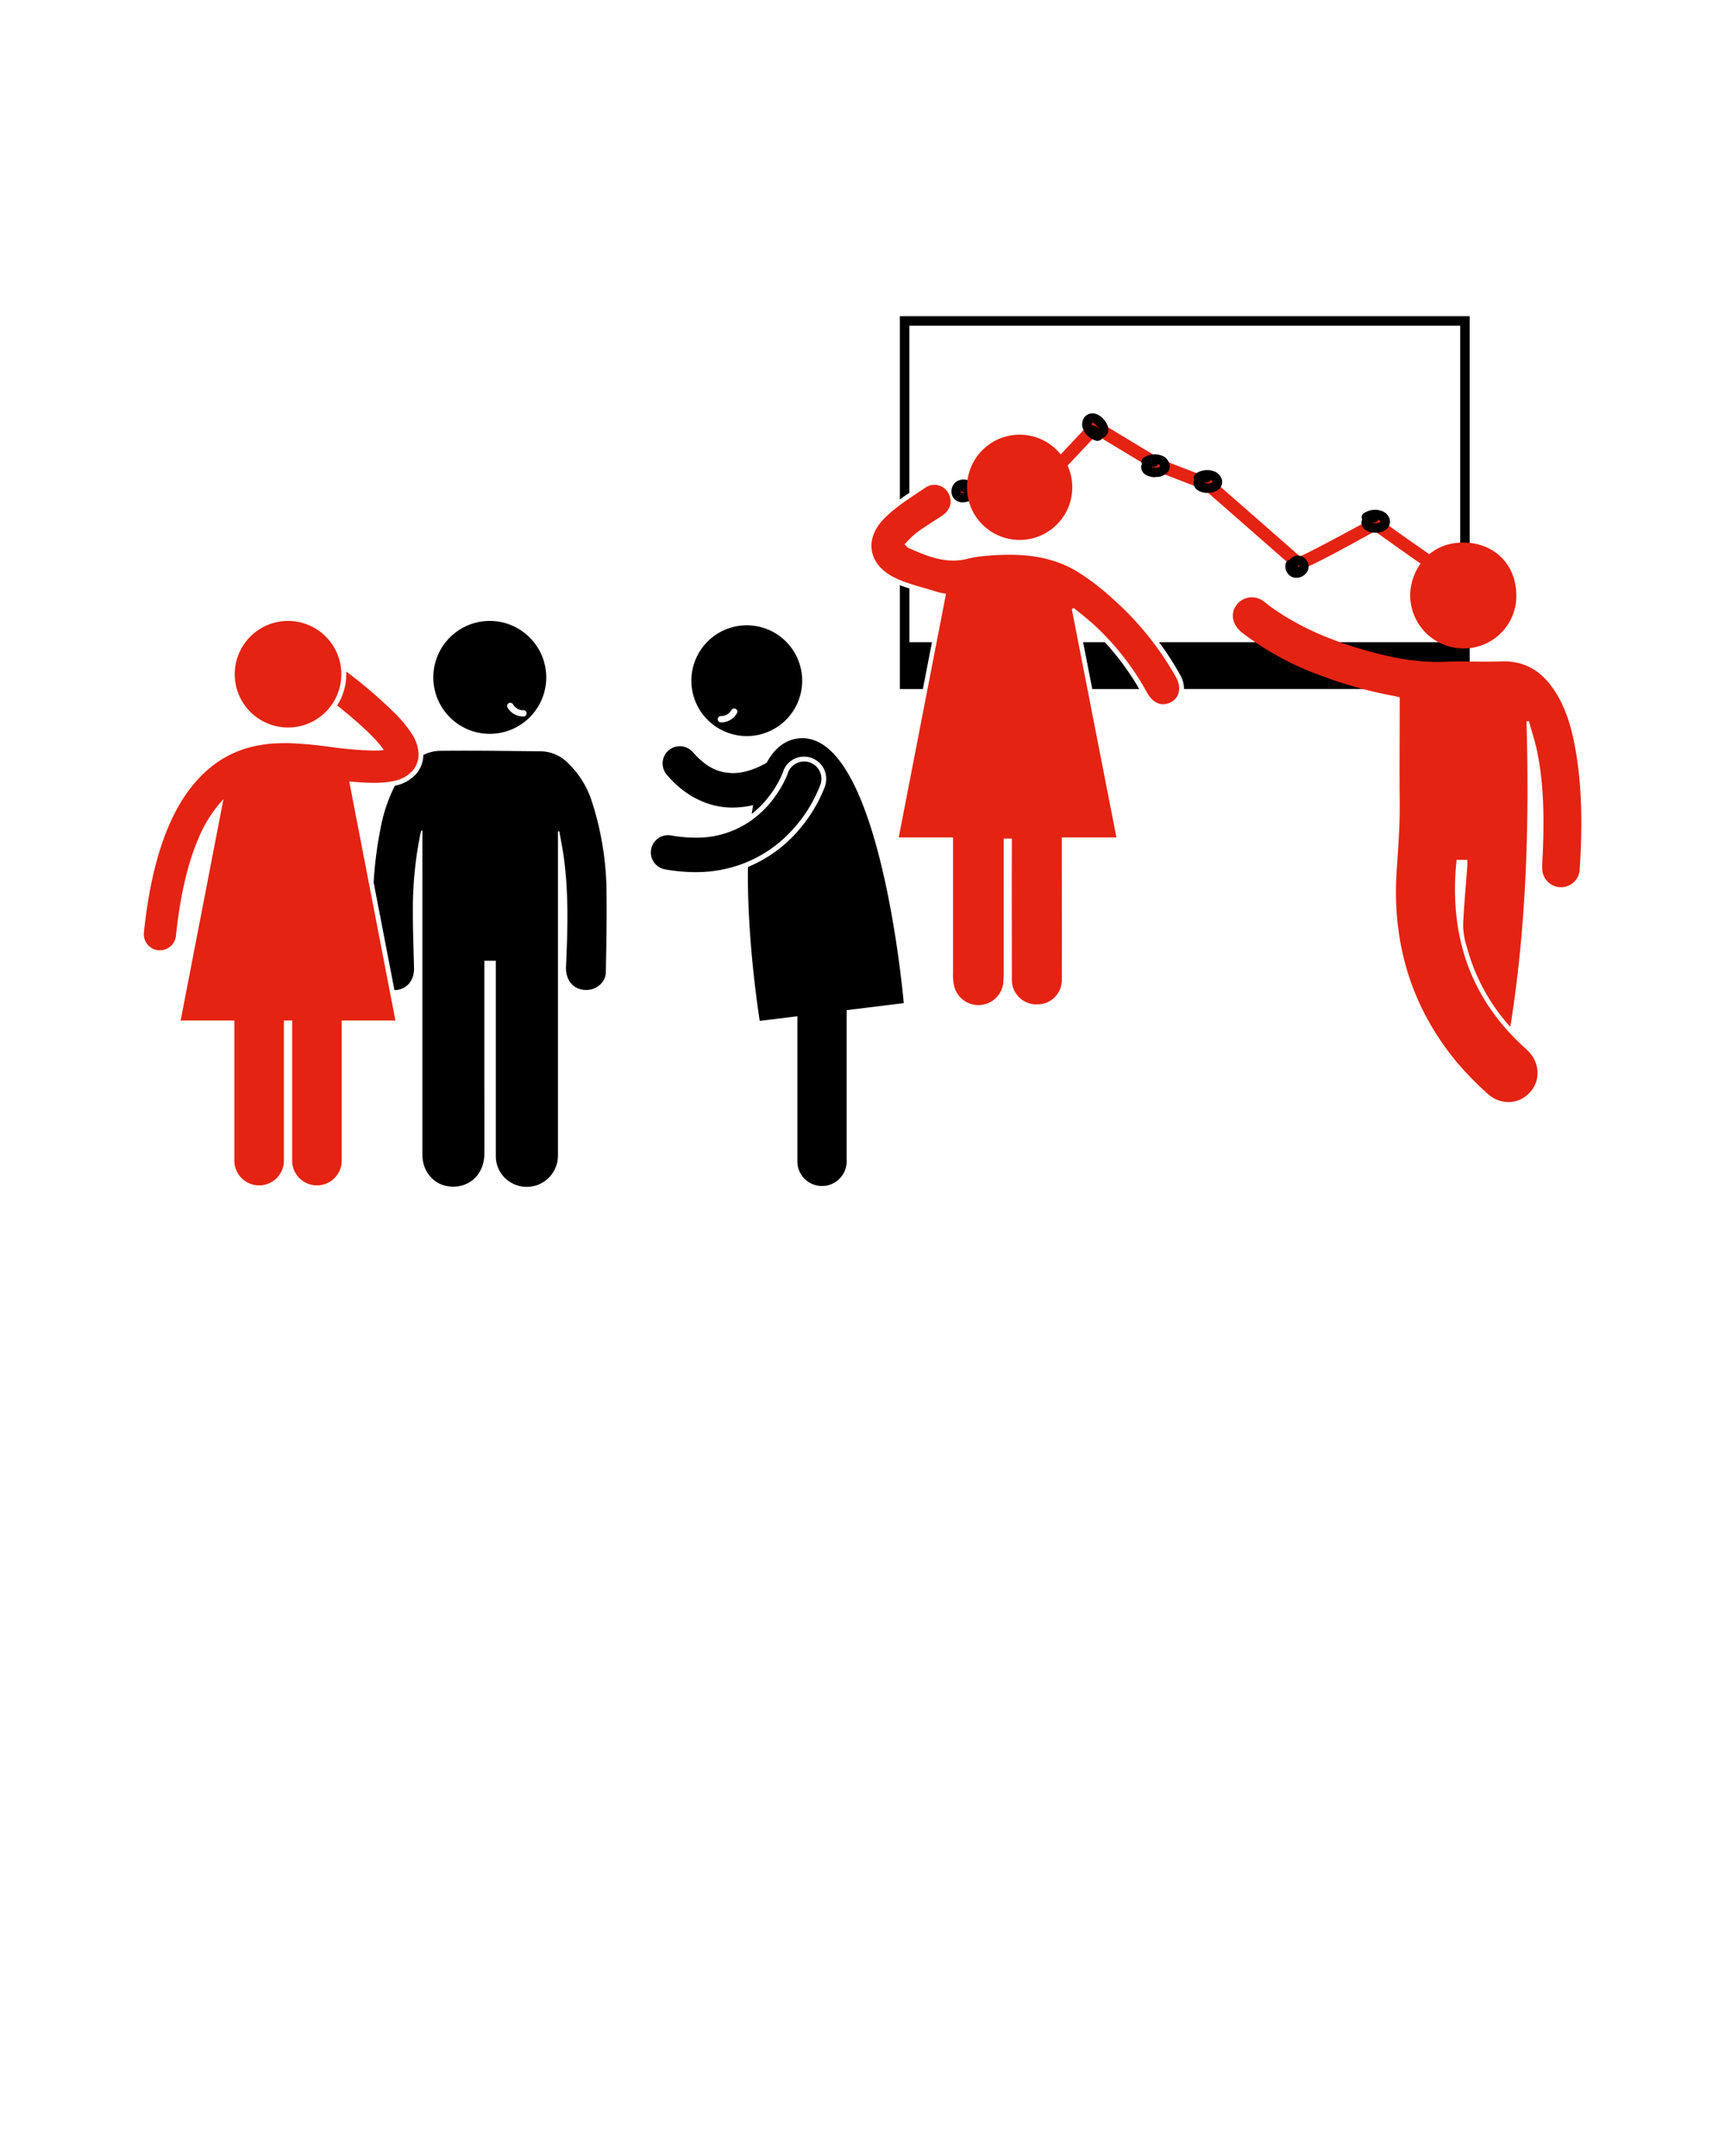
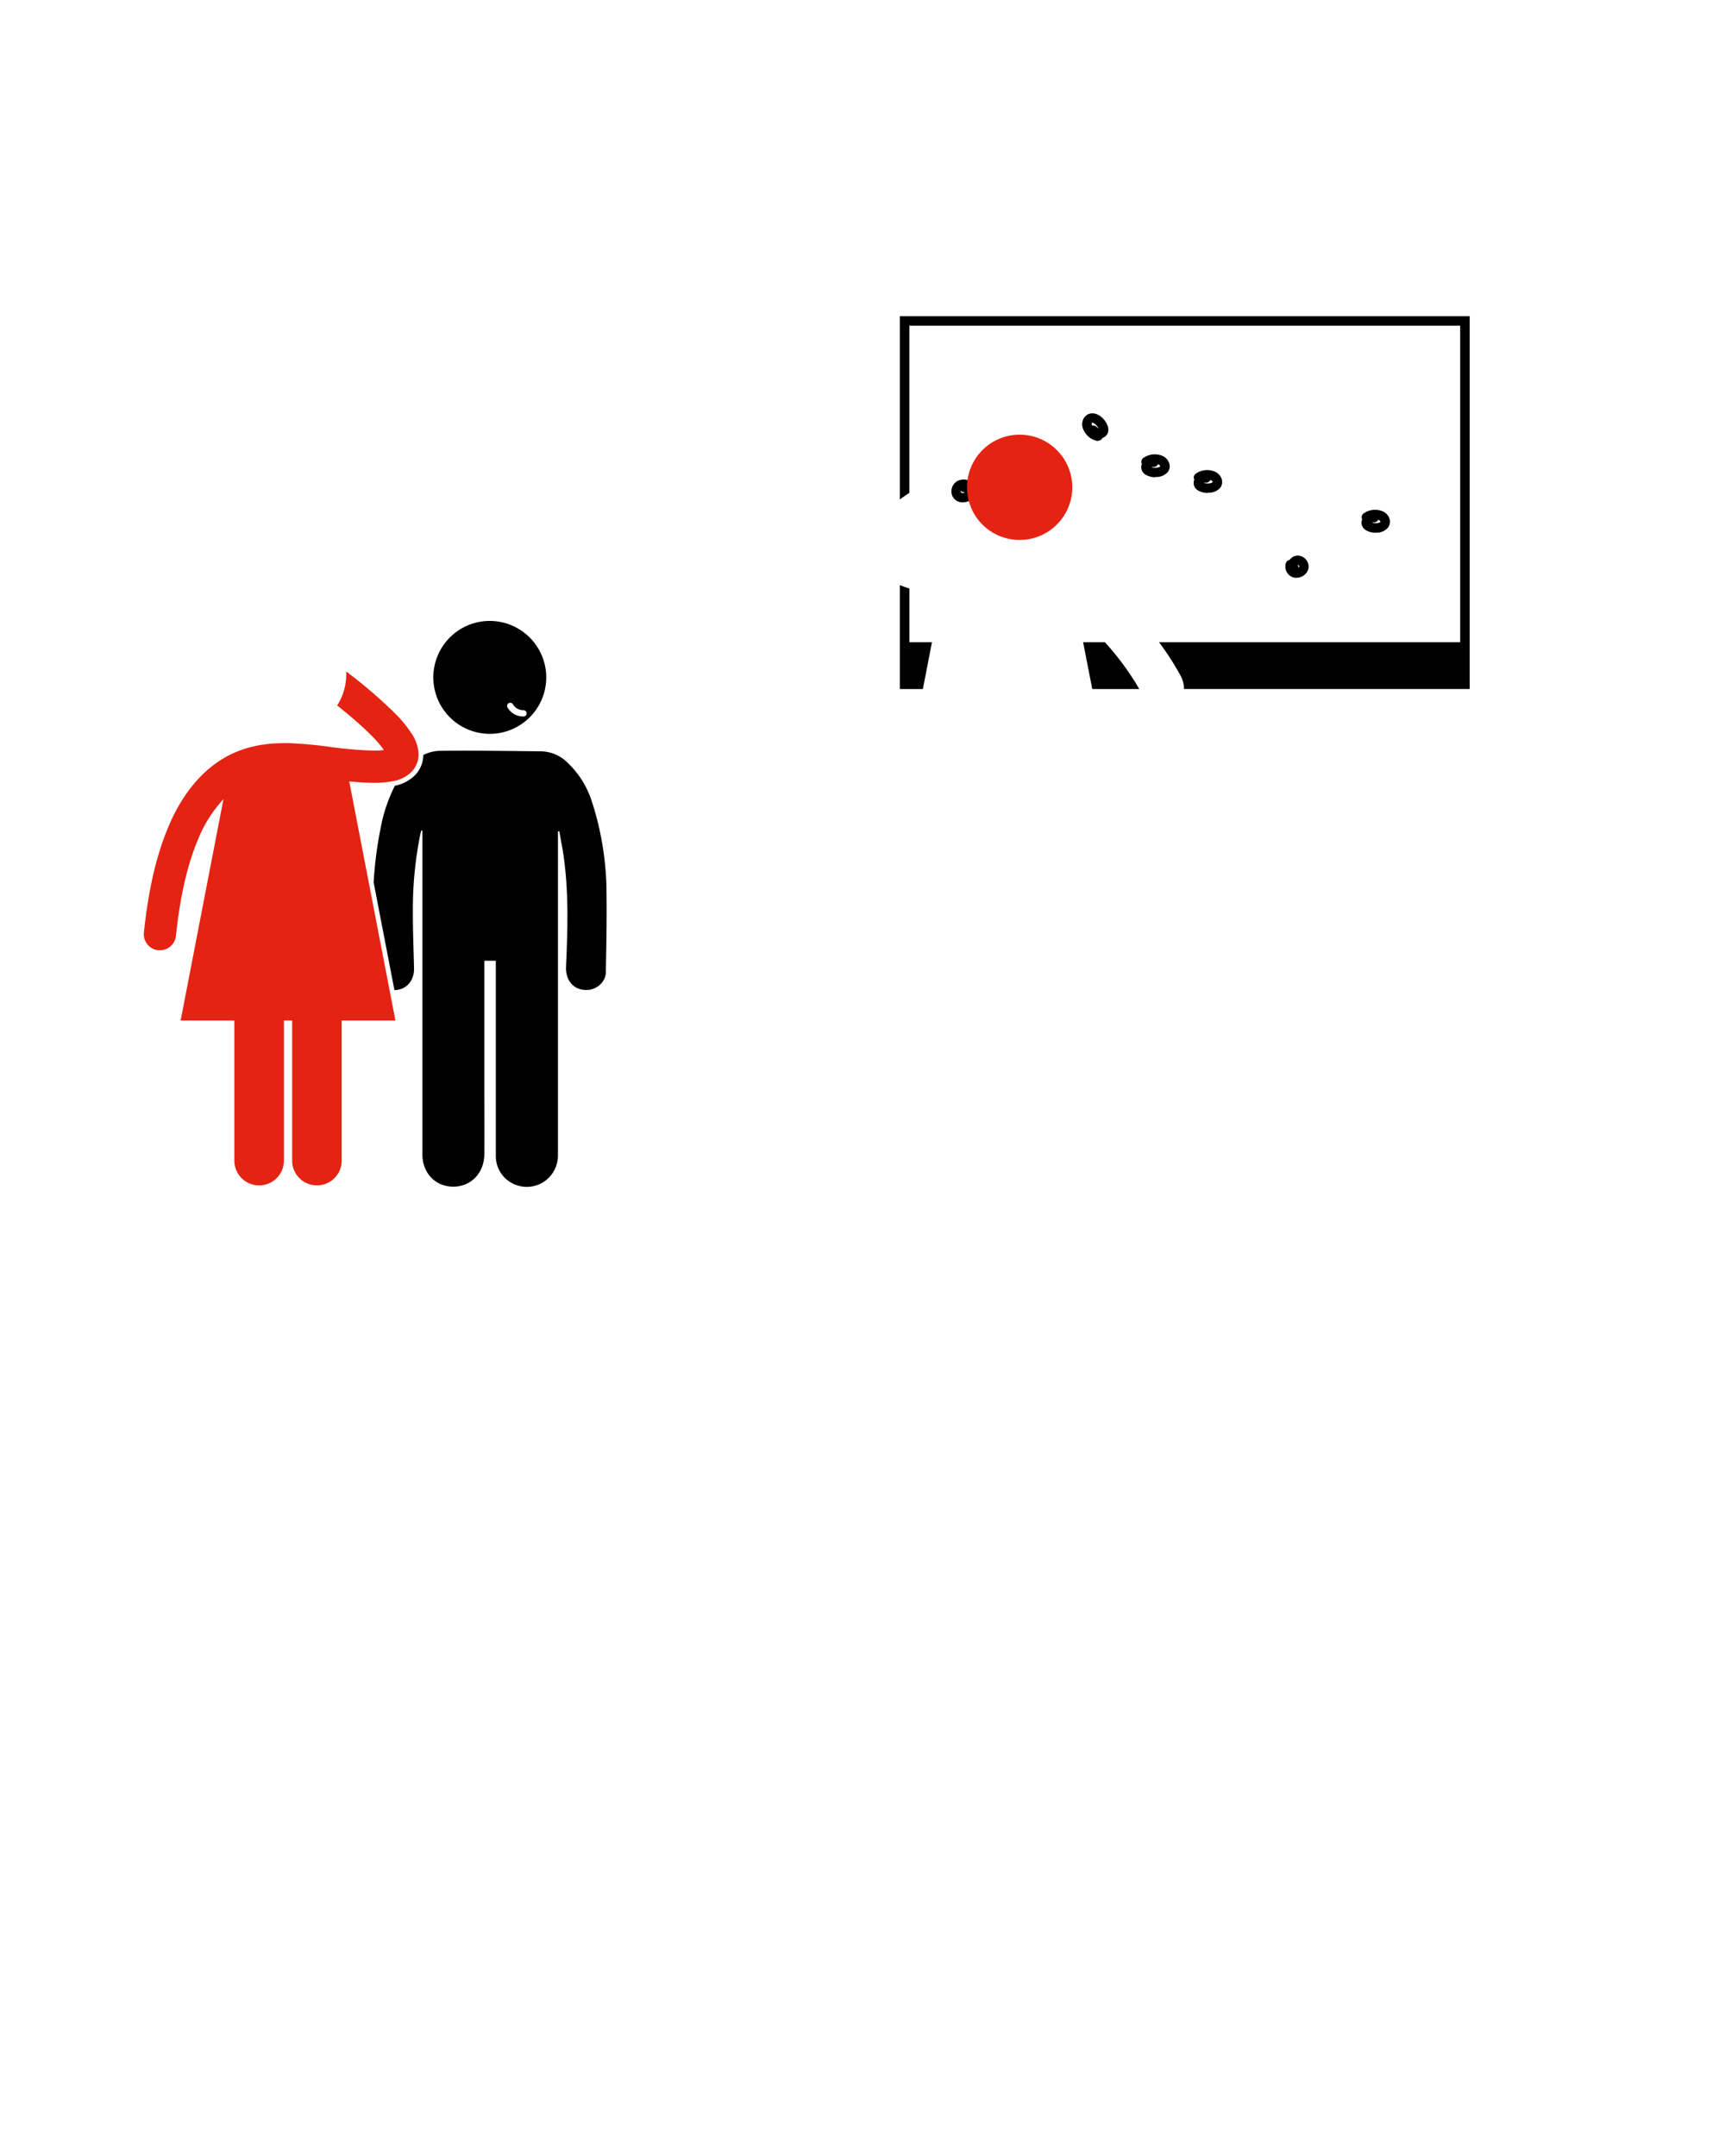
<svg xmlns="http://www.w3.org/2000/svg" width="600" height="750" viewBox="0 0 600 750">
  <defs>
    <style>.a{fill:#e42313;}</style>
  </defs>
  <title>Mein-Wertegebirge-w</title>
-   <path class="a" d="M502.88,201.34h-.14c-.76,0-1.54-.1-24.52-16.52-26.34,14.55-26.78,14.12-28.19,12.77-.78-.73-22.35-19.62-31-27.18L402.36,164a2.13,2.13,0,0,1-.35-.17l-20.69-12.47L355.2,179.1a2.2,2.2,0,0,1-2.36.55l-18.46-6.8a2.2,2.2,0,1,1,1.52-4.13L353,175l26.34-28a2.2,2.2,0,0,1,2.73-.37l22,13.28L421,166.43a2.22,2.22,0,0,1,.66.4c2.83,2.48,25.48,22.3,30.48,26.72,3.4-1.45,14.88-7.55,25.19-13.25a2.21,2.21,0,0,1,2.34.14c8.32,6,22,15.62,23.93,16.63a2.2,2.2,0,0,1-.7,4.28ZM503,197h0Zm0,0h0Zm-50-2.6.06.06Z" />
  <path d="M450.92,201a4,4,0,0,1-1.13-.16,3.83,3.83,0,0,1-2.26-1.93,3.94,3.94,0,0,1-.26-3.05,1.65,1.65,0,0,1,1.32-1.1,3.41,3.41,0,0,1,3.34-1.46,3.93,3.93,0,0,1,2.85,2.16,3.56,3.56,0,0,1-.08,3.38A4.45,4.45,0,0,1,450.92,201Zm.51-4.44h-.06a.19.19,0,0,0,0,.13,1.6,1.6,0,0,1,.31.76.8.8,0,0,0,.23-.24.25.25,0,0,0,0-.26.77.77,0,0,0-.38-.39Zm27.06-11.25a6.41,6.41,0,0,1-3.36-.86,3,3,0,0,1-1.46-3.39,2.9,2.9,0,0,1,.14-.37,1.65,1.65,0,0,1,.37-2,6.88,6.88,0,0,1,6.82-.78,4.25,4.25,0,0,1,2.37,2.74,3.41,3.41,0,0,1-.57,2.86A5.28,5.28,0,0,1,478.48,185.3Zm-1.24-3.47c.87.29,2.53.21,2.9-.3,0-.25-.2-.49-.58-.67l-.19-.08a1.64,1.64,0,0,1-1.51.95A1.93,1.93,0,0,0,477.24,181.83Zm-.48-.28Zm-124.49.34a4.1,4.1,0,0,1-.61,0,3,3,0,0,1-2.76-2.49,2.86,2.86,0,0,1,0-.36,1.65,1.65,0,0,1-.52-2,6.8,6.8,0,0,1,5.86-3.55,4.29,4.29,0,0,1,3.32,1.51,3.41,3.41,0,0,1,.7,2.82C357.71,180.34,354.49,181.89,352.27,181.89Zm1.7-5.13a1.65,1.65,0,0,1-1,1.49,1.85,1.85,0,0,0-.52.35c.94-.08,2.41-.89,2.52-1.47a.92.92,0,0,0-.84-.38Zm-19-2a4.8,4.8,0,0,1-.82-.07,3.81,3.81,0,0,1-2.8-1.94,4.15,4.15,0,0,1,1.41-5.29,4.6,4.6,0,0,1,5.8.86,1.65,1.65,0,0,1,.19,1.81v0a3.2,3.2,0,0,1-.92,3.6A4.33,4.33,0,0,1,334.95,174.72Zm-.74-4a.7.7,0,0,0,0,.48.63.63,0,0,0,.42.24,1.42,1.42,0,0,0,.95-.12h0a.41.41,0,0,0-.23-.1A1.65,1.65,0,0,1,334.21,170.69Zm1.47.5Zm84.4.21a6.41,6.41,0,0,1-3.36-.85,3,3,0,0,1-1.47-3.39,2.91,2.91,0,0,1,.14-.37,1.65,1.65,0,0,1,.37-2,6.88,6.88,0,0,1,6.82-.78,4.25,4.25,0,0,1,2.38,2.74,3.41,3.41,0,0,1-.56,2.86A5.29,5.29,0,0,1,420.07,171.39Zm-1.24-3.47c.87.29,2.53.21,2.91-.3,0-.25-.2-.49-.58-.67l-.19-.08a1.71,1.71,0,0,1-1.51.95A1.87,1.87,0,0,0,418.84,167.92Zm-17-2a6.41,6.41,0,0,1-3.36-.86,3,3,0,0,1-1.46-3.39,2.82,2.82,0,0,1,.14-.37,1.65,1.65,0,0,1,.37-2,6.89,6.89,0,0,1,6.82-.78,4.25,4.25,0,0,1,2.37,2.74,3.41,3.41,0,0,1-.56,2.86A5.28,5.28,0,0,1,401.83,165.91Zm-1.24-3.47c.87.29,2.53.21,2.91-.3,0-.25-.2-.49-.58-.67l-.19-.08a1.6,1.6,0,0,1-1.51.95A2.23,2.23,0,0,0,400.59,162.44Zm-18.71-9.13h-.2a6.8,6.8,0,0,1-5.12-4.55,4.22,4.22,0,0,1,.49-3.56,3.46,3.46,0,0,1,2.54-1.5c2.87-.24,5.51,2.9,5.81,5.08a3,3,0,0,1-1.59,3.32,3,3,0,0,1-.39.15A1.65,1.65,0,0,1,381.87,153.3Zm.26-3.88Zm-1.88-1.48a1.65,1.65,0,0,1,1.24.56,1.84,1.84,0,0,0,.54.42c-.34-.82-1.54-2-2.16-2a.15.15,0,0,0-.12.08,1,1,0,0,0,0,.79l.06.17A1.65,1.65,0,0,1,380.26,147.95Z" />
-   <path class="a" d="M409.16,235.8a104.94,104.94,0,0,0-22-27.39,81.77,81.77,0,0,0-12.65-9.68c-9.78-5.87-20.69-6.3-31.72-5.35a39.26,39.26,0,0,0-6.25,1c-7.47,1.9-14.05-.87-20.61-3.8-.38-.17-.66-.6-1.31-1.22a38.2,38.2,0,0,1,4.11-4c2.89-2.11,6-4,8.94-5.95s3.79-5.09,2.17-7.88a5.47,5.47,0,0,0-7.9-1.93c-5,3.37-10.29,6.59-14.46,10.85-7,7.18-5.42,15.91,3.54,20.41,4.61,2.31,9.84,3.38,14.81,5,.94.3,1.94.44,3.21.71l-16.44,84.74h18.89v3.43q0,21.93,0,43.87a17,17,0,0,0,.51,4.9A8.71,8.71,0,0,0,349,341.62a42.7,42.7,0,0,0,.12-4.41q0-21.24,0-42.49v-3h2.83l0,2.12c-.05,14.53,0,29.06,0,43.59,0,1.2,0,2.39,0,3.59a8.54,8.54,0,0,0,8.8,8.37,8.45,8.45,0,0,0,8.58-8.57c.07-15.27,0-30.53,0-45.8v-3.7h19l-15.53-79.44.72-.38c2.24,1.86,4.55,3.64,6.72,5.58A92.51,92.51,0,0,1,399,241c1.79,3.17,4.26,4.48,6.89,3.81C409.83,243.83,411.32,239.77,409.16,235.8Z" />
  <path d="M396.27,239.69H379.92l-3.19-16.3h7.56A94.52,94.52,0,0,1,396.27,239.69ZM313,203.54v36.16h8l3.16-16.3h-7.84V204.71C315.17,204.35,314.07,204,313,203.54ZM313,110v63.73q1.63-1.18,3.3-2.29V113.3H507.89V223.39H403.13A98,98,0,0,1,410.61,235a9.21,9.21,0,0,1,1.19,4.68h99.39V110Z" />
  <path class="a" d="M354.78,187.83a18.31,18.31,0,1,0-18.43-18.35,18.3,18.3,0,0,0,18.43,18.35" />
-   <path class="a" d="M486.8,242.56c-.78-.19-1.35-.35-1.92-.45a150,150,0,0,1-26.81-7.6,101.55,101.55,0,0,1-25.88-14.3c-3.59-2.79-4.4-6.69-2.07-9.78,2.05-2.73,6.36-3.94,10.09-.75a43.19,43.19,0,0,0,4.1,3c9.79,6.55,20.59,10.78,31.88,13.89,8.79,2.42,17.65,4.05,26.85,3.63,6.31-.29,12.66.16,19-.11,8.41-.36,14.31,3.49,18.72,10.24,3.71,5.69,5.64,12.07,6.91,18.65,2.81,14.55,2.69,29.23,1.77,43.94a6.54,6.54,0,0,1-13-.23c-.09-2.22.13-4.45.21-6.67.42-11.61.37-23.2-2-34.64-.73-3.56-1.9-7-2.86-10.54l-.83.11c1,35.52,0,70.93-5.6,106.12a1.48,1.48,0,0,1-.36-.2,67.54,67.54,0,0,1-14.83-27.59,25.46,25.46,0,0,1-1.26-7.38c.28-7,1-14,1.47-21,0-.61,0-1.23,0-1.78h-3.74c-2.73,26.08,4.54,48.27,24.27,65.89,4.63,4.13,5.2,10.49,1.35,14.87s-10.38,4.76-15,.45a117.29,117.29,0,0,1-9.84-10c-16.48-19.48-23.3-42.16-21.62-67.44.52-7.89,1.15-15.74,1.06-23.66-.12-11.13,0-22.26,0-33.39v-3.27m22.13-17a18.27,18.27,0,0,0,18.44-18.37c-.13-11.8-8.4-17.74-16.69-18.39-13.55-1.06-20.32,9.66-20.24,18.53a18.55,18.55,0,0,0,18.49,18.23" />
-   <path d="M260.16,301.59a46.59,46.59,0,0,0,17.22-12.34,51.35,51.35,0,0,0,9.6-15.77h0l0-.09a7.72,7.72,0,0,0-4.6-9.69l-.23-.09a7.7,7.7,0,0,0-9.77,4.81l0,.11c0,.07-.11.28-.22.55-.22.52-.59,1.37-1.13,2.4a38,38,0,0,1-5.06,7.4l-.14.16a36.06,36.06,0,0,1-4.36,4.1c.15-1,.32-2.06.49-3.06a31.23,31.23,0,0,1-7.07.85h-.27c-7.51,0-16-3.42-22.83-11.59a6,6,0,0,1,9.12-7.79c5.21,6,9.64,7.3,14,7.39,4.15,0,8.44-1.67,11.76-3.61,2.6-4.75,6.13-7.85,10.88-8.44,28.64-3.54,36.8,92.06,36.8,92.06l-19.87,2.45V404.3a8.57,8.57,0,0,1-17.13,0V353.52l-13.09,1.62S259.77,327.55,260.16,301.59Zm1-16.08a32.68,32.68,0,0,1-19.4,5.88,47.88,47.88,0,0,1-8.45-.79,6,6,0,0,0-2.11,11.81c2,.36,4,.61,5.91.77,1.59.13,3.15.21,4.66.21h.16a45.78,45.78,0,0,0,18.28-3.67,44.66,44.66,0,0,0,15.89-11.59,48.89,48.89,0,0,0,9.3-15.29A6,6,0,0,0,274,269l0,.13c0,.13-.13.35-.26.64-.24.59-.64,1.46-1.2,2.54a40.11,40.11,0,0,1-3.27,5.22c-.65.88-1.36,1.78-2.16,2.68A36.32,36.32,0,0,1,261.16,285.51Zm5.23-30.63a19.27,19.27,0,1,1,11.45-24.73A19.27,19.27,0,0,1,266.39,254.88Zm-10.57-8.32a1.1,1.1,0,0,0-1.46.53,4.1,4.1,0,0,1-3.64,2,1.1,1.1,0,0,0,.05,2.2h.06a6.24,6.24,0,0,0,5.54-3.27A1.09,1.09,0,0,0,255.82,246.55Z" />
  <path class="a" d="M143.23,255.27a42.72,42.72,0,0,0-5.72-7,166.59,166.59,0,0,0-17.08-14.68c0,.32,0,.64,0,1a20.13,20.13,0,0,1-3.15,10.82c8.78,7,13.86,12.06,15.93,15.08l.3.43a25.41,25.41,0,0,1-3.49.19A136.36,136.36,0,0,1,115,259.85a143.35,143.35,0,0,0-14.7-1.34h-.17c-4.09,0-11.59,0-19.57,3.78s-16.2,11.53-22,25.35c-3.91,9.22-6.89,21.16-8.51,36.77h0a5.61,5.61,0,0,0,5,6.15l.58,0a5.6,5.6,0,0,0,5.57-5c1.52-14.78,4.33-25.65,7.68-33.54a44.87,44.87,0,0,1,8.84-14L62.83,355H81.51v48.74a8.62,8.62,0,1,0,17.24,0V355h2.87v48.74a8.62,8.62,0,1,0,17.24,0V355h18.68l-16.06-83.16c2.94.28,5.84.47,8.56.48a32.32,32.32,0,0,0,6.91-.63,11.74,11.74,0,0,0,6.54-3.56,8.73,8.73,0,0,0,2.1-5.72A13.65,13.65,0,0,0,143.23,255.27Z" />
  <path d="M210.92,307.68a106.16,106.16,0,0,0-1.78-16.06,101.28,101.28,0,0,0-3.53-13.57,31.91,31.91,0,0,0-8.15-12.69,13.42,13.42,0,0,0-9.54-4c-11.58-.12-23.17-.3-34.75-.17a13.43,13.43,0,0,0-5.92,1.44,10.38,10.38,0,0,1-2.51,6.62,13.42,13.42,0,0,1-7.38,4.07,54,54,0,0,0-5,14.92,135.47,135.47,0,0,0-2.4,18.72l7.23,37.45h.33c3.92-.2,6.59-3.32,6.49-7.62-.14-6.44-.42-12.87-.4-19.31A131,131,0,0,1,146.24,290c.08-.37.21-.72.32-1.09h.37v1.89q0,55.45,0,110.91c0,5.81,3.88,10.38,9.28,11,6.8.82,12.2-4.06,12.25-11.2.06-8.05,0-16.1,0-24.15q0-20.48,0-41V334.2h4v2.29q0,32.75,0,65.5a10.65,10.65,0,0,0,7.3,10.31,10.83,10.83,0,0,0,12-3.6,11.07,11.07,0,0,0,2.31-7q0-45.5,0-91V289.24l.47-.06c.49,2.81,1.07,5.61,1.47,8.43,1.85,12.84,1.44,25.74.87,38.64-.23,5.13,3,8.48,7.74,8.1,3.12-.25,6-2.84,6.1-6C210.92,328.15,211.13,317.91,210.92,307.68Z" />
-   <path class="a" d="M118.73,234.58A18.54,18.54,0,1,1,100.19,216a18.54,18.54,0,0,1,18.54,18.54" />
  <path d="M170.6,216A19.64,19.64,0,1,0,190,235.73,19.68,19.68,0,0,0,170.6,216Zm11.46,33.24H182a6.24,6.24,0,0,1-5.54-3.27,1.1,1.1,0,0,1,2-.91,4.11,4.11,0,0,0,3.64,2,1.1,1.1,0,0,1-.05,2.2Z" />
</svg>